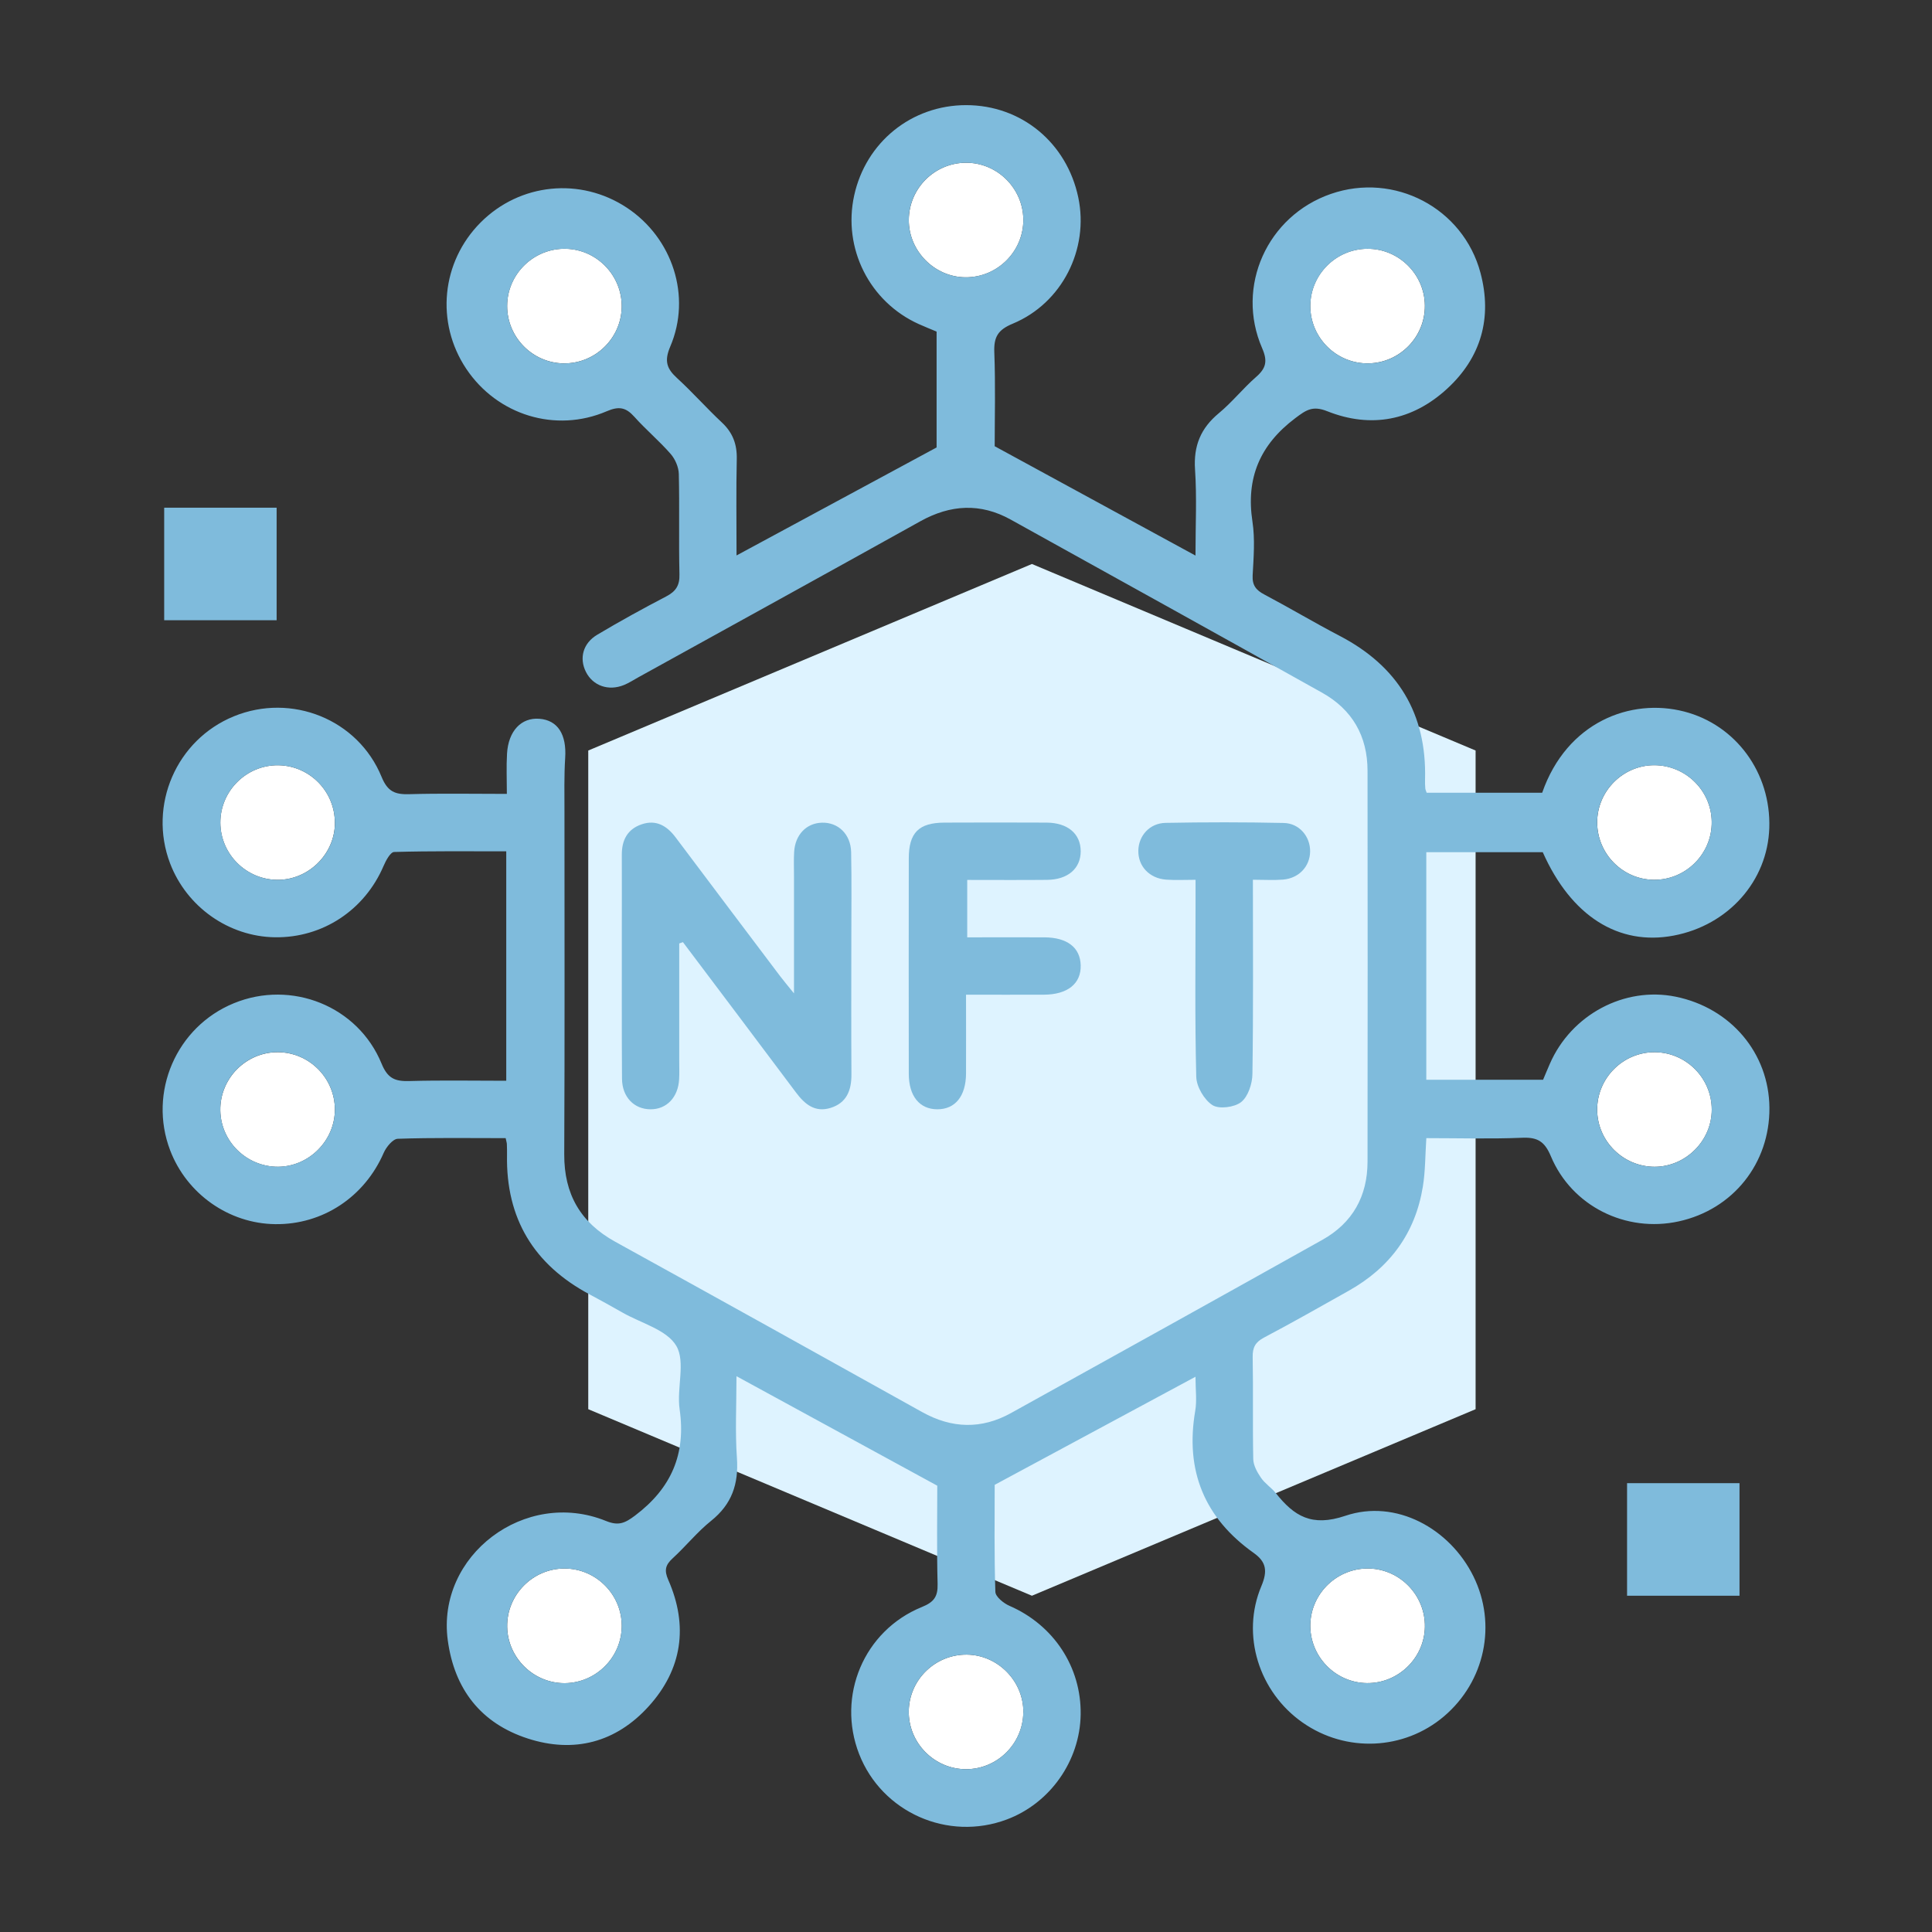
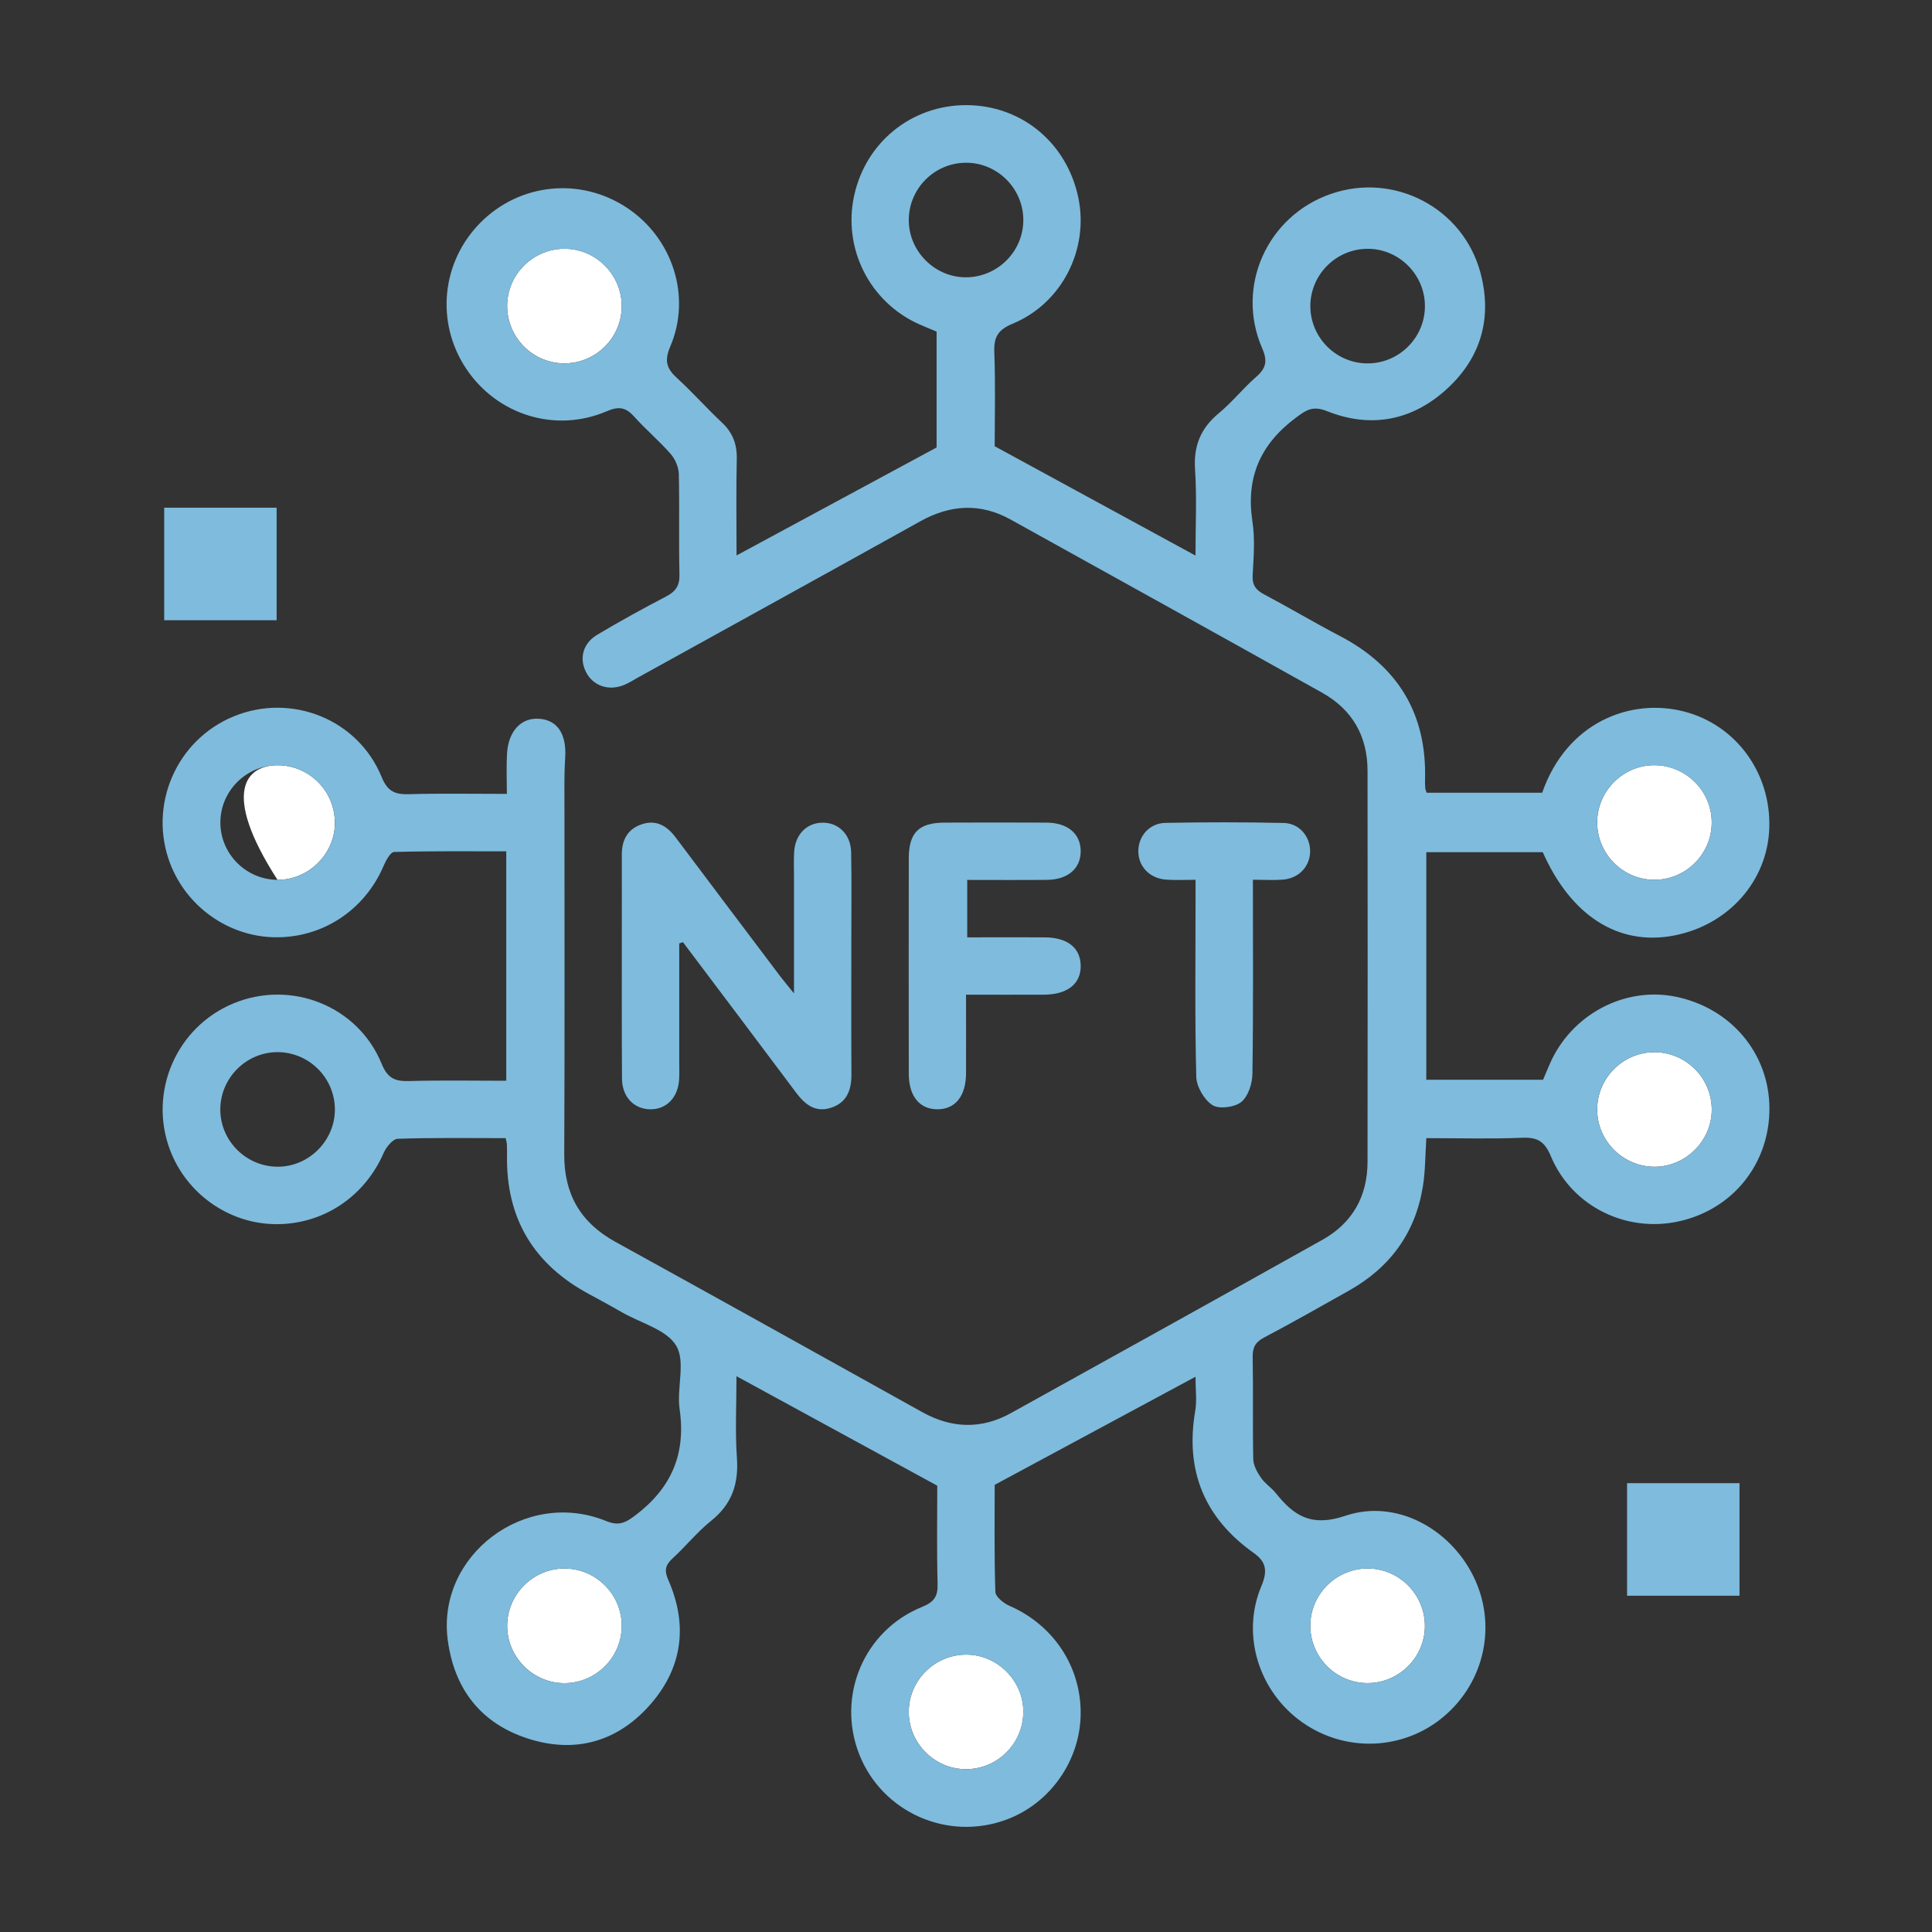
<svg xmlns="http://www.w3.org/2000/svg" width="60" height="60" viewBox="0 0 60 60" fill="none">
  <rect x="0" y="0" width="60" height="60" fill="#333333" stroke="none" />
  <path d="M5.099 15.767H8.591V19.262H5.099V15.767Z" fill="#7FBBDC" />
  <path d="M50.53 46.061H54.022V49.557H50.53V46.061Z" fill="#7FBBDC" />
  <path d="M17.512 11.285C16.54 11.275 15.75 10.476 15.75 9.503C15.75 8.509 16.581 7.702 17.574 7.726C18.544 7.749 19.324 8.566 19.308 9.537C19.292 10.507 18.484 11.294 17.512 11.284V11.285Z" fill="white" />
-   <path d="M10.401 25.562C10.395 26.525 9.581 27.328 8.618 27.324C7.644 27.32 6.849 26.525 6.843 25.555C6.837 24.561 7.661 23.748 8.652 23.766C9.625 23.784 10.407 24.587 10.399 25.562H10.401Z" fill="white" />
-   <path d="M10.4 34.45C10.405 35.415 9.603 36.227 8.64 36.235C7.666 36.241 6.858 35.457 6.842 34.488C6.826 33.495 7.639 32.671 8.631 32.677C9.603 32.683 10.396 33.477 10.4 34.452V34.45Z" fill="white" />
+   <path d="M10.401 25.562C10.395 26.525 9.581 27.328 8.618 27.324C6.837 24.561 7.661 23.748 8.652 23.766C9.625 23.784 10.407 24.587 10.399 25.562H10.401Z" fill="white" />
  <path d="M53.16 34.462C53.16 35.427 52.352 36.233 51.387 36.235C50.414 36.235 49.612 35.445 49.602 34.476C49.591 33.483 50.409 32.665 51.402 32.677C52.374 32.69 53.161 33.489 53.16 34.462Z" fill="white" />
  <path d="M19.309 50.489C19.311 51.46 18.518 52.261 17.547 52.272C16.578 52.282 15.768 51.492 15.751 50.523C15.735 49.529 16.548 48.706 17.541 48.712C18.512 48.718 19.308 49.517 19.309 50.489Z" fill="white" />
-   <path d="M29.994 5.054C30.964 5.048 31.768 5.841 31.78 6.811C31.792 7.803 30.976 8.621 29.981 8.612C29.018 8.604 28.216 7.79 28.224 6.826C28.231 5.851 29.022 5.06 29.994 5.054Z" fill="white" />
-   <path d="M44.25 9.485C44.261 10.457 43.479 11.264 42.506 11.284C41.513 11.305 40.689 10.493 40.692 9.498C40.695 8.526 41.491 7.73 42.465 7.726C43.435 7.721 44.24 8.512 44.25 9.483V9.485Z" fill="white" />
  <path d="M42.519 48.712C43.488 48.737 44.268 49.552 44.251 50.525C44.235 51.492 43.423 52.281 42.452 52.27C41.459 52.26 40.661 51.423 40.693 50.43C40.726 49.46 41.547 48.687 42.519 48.712Z" fill="white" />
  <path d="M31.78 53.177C31.771 54.151 30.974 54.942 30.003 54.944C29.01 54.944 28.201 54.118 28.223 53.125C28.244 52.155 29.053 51.375 30.028 51.386C30.991 51.396 31.79 52.212 31.781 53.177H31.78Z" fill="white" />
  <path d="M51.367 23.764C52.343 23.761 53.146 24.547 53.159 25.517C53.174 26.511 52.358 27.331 51.364 27.323C50.392 27.314 49.604 26.516 49.602 25.541C49.601 24.57 50.4 23.767 51.369 23.764H51.367Z" fill="white" />
-   <path d="M18.269 23.308L32.047 17.515L45.826 23.308V43.764L32.047 49.557L18.269 43.764V23.308Z" fill="#DEF3FF" />
  <path d="M15.706 35.346C14.573 35.346 13.461 35.328 12.352 35.366C12.2 35.371 11.995 35.622 11.916 35.803C11.321 37.173 10.022 38.038 8.542 38.017C7.107 37.998 5.8 37.078 5.284 35.724C4.597 33.921 5.477 31.889 7.261 31.157C9.05 30.423 11.116 31.241 11.851 33.034C12.039 33.493 12.269 33.585 12.706 33.573C13.702 33.545 14.699 33.564 15.722 33.564V26.439C14.56 26.439 13.399 26.426 12.24 26.459C12.125 26.462 11.983 26.726 11.912 26.893C11.325 28.265 10.02 29.129 8.539 29.108C7.104 29.087 5.799 28.167 5.282 26.812C4.597 25.008 5.478 22.976 7.262 22.246C9.051 21.514 11.116 22.334 11.851 24.128C12.039 24.588 12.272 24.676 12.707 24.664C13.687 24.636 14.668 24.655 15.741 24.655C15.741 24.211 15.722 23.808 15.746 23.407C15.787 22.7 16.189 22.279 16.749 22.322C17.325 22.366 17.6 22.811 17.552 23.54C17.517 24.096 17.53 24.654 17.53 25.21C17.53 28.756 17.54 32.301 17.523 35.847C17.517 37.085 18.027 37.968 19.109 38.565C22.292 40.32 25.465 42.086 28.64 43.854C29.559 44.366 30.48 44.393 31.397 43.884C34.624 42.096 37.849 40.306 41.068 38.504C42.004 37.98 42.469 37.151 42.47 36.077C42.475 32.031 42.475 27.985 42.47 23.937C42.47 22.862 41.997 22.037 41.06 21.513C37.841 19.712 34.614 17.925 31.388 16.136C30.447 15.614 29.518 15.669 28.583 16.188C25.667 17.811 22.744 19.42 19.823 21.035C19.678 21.115 19.537 21.208 19.382 21.272C18.9 21.471 18.412 21.299 18.195 20.864C17.984 20.441 18.103 19.976 18.55 19.711C19.25 19.294 19.966 18.9 20.689 18.523C20.987 18.367 21.11 18.186 21.101 17.836C21.076 16.797 21.106 15.756 21.081 14.717C21.075 14.505 20.968 14.256 20.825 14.094C20.472 13.69 20.055 13.341 19.697 12.94C19.437 12.651 19.222 12.609 18.845 12.771C17.251 13.456 15.441 12.889 14.481 11.455C13.521 10.019 13.705 8.134 14.926 6.909C16.146 5.685 18.027 5.496 19.47 6.452C20.885 7.39 21.483 9.2 20.815 10.763C20.62 11.22 20.711 11.455 21.033 11.748C21.511 12.186 21.943 12.676 22.418 13.12C22.756 13.436 22.892 13.797 22.881 14.257C22.859 15.22 22.874 16.185 22.874 17.25C24.959 16.124 26.984 15.03 29.087 13.896V10.298C28.908 10.223 28.719 10.148 28.535 10.065C27.003 9.375 26.168 7.712 26.527 6.072C26.889 4.414 28.312 3.265 30.003 3.265C31.716 3.265 33.128 4.428 33.487 6.132C33.825 7.738 32.985 9.415 31.452 10.052C30.99 10.243 30.861 10.466 30.879 10.94C30.918 11.958 30.891 12.979 30.891 13.858C32.993 15.002 35.014 16.104 37.127 17.254C37.127 16.307 37.171 15.442 37.113 14.584C37.063 13.847 37.288 13.3 37.852 12.832C38.265 12.491 38.604 12.06 39.009 11.707C39.318 11.437 39.373 11.217 39.197 10.813C38.363 8.895 39.359 6.703 41.332 6.022C43.3 5.34 45.441 6.457 45.978 8.475C46.349 9.869 45.996 11.106 44.939 12.075C43.864 13.061 42.579 13.312 41.219 12.771C40.762 12.589 40.562 12.734 40.224 12.988C39.132 13.81 38.688 14.842 38.896 16.2C38.979 16.745 38.932 17.313 38.902 17.869C38.886 18.18 39.009 18.329 39.269 18.465C40.055 18.881 40.82 19.338 41.608 19.749C43.414 20.693 44.311 22.164 44.256 24.208C44.253 24.3 44.256 24.394 44.264 24.486C44.267 24.52 44.284 24.553 44.306 24.619H47.894C48.659 22.423 50.645 21.667 52.306 22.098C53.909 22.513 55.002 23.999 54.947 25.712C54.895 27.361 53.674 28.736 51.975 29.056C50.263 29.38 48.792 28.449 47.912 26.466H44.295V33.532H47.922C47.989 33.374 48.058 33.205 48.132 33.037C48.798 31.509 50.449 30.63 52.039 30.953C53.752 31.302 54.938 32.709 54.951 34.404C54.964 36.129 53.821 37.562 52.135 37.931C50.498 38.291 48.813 37.462 48.163 35.907C47.971 35.45 47.752 35.314 47.274 35.334C46.294 35.375 45.312 35.346 44.296 35.346C44.261 35.868 44.267 36.367 44.188 36.851C43.953 38.3 43.162 39.37 41.887 40.085C41.014 40.575 40.144 41.071 39.258 41.538C38.989 41.679 38.898 41.843 38.903 42.142C38.923 43.201 38.899 44.259 38.921 45.316C38.926 45.512 39.044 45.723 39.16 45.892C39.283 46.073 39.484 46.199 39.622 46.371C40.19 47.083 40.732 47.428 41.782 47.074C43.351 46.544 45.026 47.467 45.76 48.957C46.492 50.446 46.119 52.218 44.845 53.302C43.604 54.357 41.801 54.438 40.455 53.496C39.101 52.551 38.532 50.776 39.174 49.256C39.371 48.788 39.324 48.505 38.939 48.231C37.403 47.142 36.801 45.674 37.119 43.814C37.174 43.496 37.127 43.161 37.127 42.756C35.022 43.89 32.994 44.981 30.891 46.113C30.891 47.137 30.874 48.288 30.912 49.435C30.916 49.588 31.168 49.791 31.349 49.87C32.719 50.465 33.583 51.766 33.561 53.247C33.539 54.684 32.613 56.001 31.268 56.505C29.436 57.193 27.388 56.284 26.681 54.473C25.979 52.67 26.826 50.641 28.63 49.907C29.003 49.756 29.129 49.587 29.118 49.19C29.09 48.133 29.108 47.075 29.108 46.14C27.02 45.001 24.998 43.898 22.872 42.739C22.872 43.64 22.828 44.466 22.886 45.282C22.942 46.088 22.727 46.716 22.084 47.231C21.652 47.577 21.299 48.021 20.889 48.396C20.665 48.601 20.623 48.767 20.753 49.063C21.382 50.492 21.189 51.84 20.145 52.992C19.133 54.11 17.83 54.457 16.393 53.992C14.935 53.52 14.111 52.46 13.906 50.94C13.55 48.307 16.307 46.217 18.817 47.234C19.204 47.391 19.4 47.31 19.724 47.066C20.846 46.219 21.308 45.163 21.106 43.764C21.011 43.109 21.296 42.301 21.005 41.8C20.715 41.301 19.918 41.096 19.339 40.767C19.001 40.574 18.66 40.386 18.317 40.202C16.581 39.278 15.709 37.842 15.746 35.867C15.747 35.755 15.746 35.644 15.741 35.533C15.741 35.497 15.728 35.461 15.704 35.346H15.706ZM17.512 11.285C18.484 11.296 19.292 10.509 19.308 9.538C19.325 8.566 18.544 7.751 17.574 7.727C16.581 7.702 15.752 8.511 15.75 9.504C15.75 10.478 16.538 11.276 17.512 11.287V11.285ZM10.4 25.562C10.406 24.587 9.626 23.784 8.653 23.766C7.66 23.748 6.838 24.56 6.844 25.555C6.85 26.525 7.645 27.32 8.619 27.324C9.583 27.328 10.396 26.527 10.402 25.562H10.4ZM10.4 34.45C10.396 33.477 9.603 32.683 8.631 32.675C7.64 32.669 6.826 33.492 6.842 34.486C6.859 35.455 7.666 36.241 8.64 36.233C9.603 36.227 10.406 35.414 10.4 34.449V34.45ZM53.159 34.462C53.159 33.487 52.374 32.688 51.402 32.677C50.41 32.663 49.591 33.481 49.601 34.476C49.612 35.447 50.412 36.236 51.387 36.235C52.352 36.235 53.158 35.429 53.159 34.462ZM19.308 50.489C19.307 49.517 18.511 48.718 17.54 48.712C16.547 48.706 15.734 49.529 15.75 50.523C15.767 51.494 16.577 52.282 17.546 52.272C18.517 52.261 19.31 51.46 19.308 50.489ZM29.994 5.054C29.02 5.06 28.229 5.851 28.223 6.826C28.217 7.791 29.017 8.605 29.981 8.612C30.977 8.619 31.792 7.803 31.78 6.811C31.768 5.841 30.963 5.048 29.994 5.054ZM44.252 9.485C44.241 8.514 43.435 7.721 42.466 7.727C41.494 7.732 40.698 8.527 40.694 9.5C40.691 10.494 41.514 11.306 42.508 11.285C43.48 11.266 44.264 10.459 44.252 9.486V9.485ZM42.519 48.712C41.549 48.687 40.726 49.461 40.694 50.43C40.661 51.423 41.459 52.26 42.453 52.27C43.423 52.281 44.235 51.493 44.252 50.525C44.268 49.553 43.489 48.738 42.519 48.712ZM31.78 53.177C31.789 52.212 30.99 51.396 30.027 51.386C29.052 51.375 28.244 52.155 28.222 53.125C28.2 54.118 29.009 54.945 30.002 54.944C30.972 54.944 31.77 54.151 31.778 53.177H31.78ZM51.368 23.765C50.398 23.767 49.6 24.57 49.601 25.541C49.603 26.517 50.392 27.314 51.363 27.323C52.356 27.331 53.173 26.512 53.158 25.517C53.145 24.547 52.342 23.762 51.366 23.765H51.368Z" fill="#7FBBDC" />
  <path d="M21.094 29.301C21.094 30.52 21.094 31.738 21.094 32.957C21.094 33.143 21.102 33.328 21.091 33.514C21.062 34.079 20.701 34.455 20.198 34.45C19.695 34.447 19.322 34.072 19.317 33.503C19.306 31.983 19.313 30.462 19.311 28.942C19.311 28.145 19.314 27.348 19.311 26.549C19.308 26.092 19.485 25.749 19.929 25.599C20.38 25.446 20.713 25.648 20.983 26.007C22.062 27.446 23.146 28.881 24.228 30.316C24.335 30.457 24.45 30.593 24.658 30.851C24.658 29.533 24.658 28.357 24.658 27.18C24.658 26.939 24.648 26.698 24.663 26.457C24.694 25.923 25.044 25.562 25.527 25.549C26.031 25.535 26.422 25.908 26.433 26.467C26.451 27.376 26.439 28.284 26.439 29.193C26.439 30.584 26.433 31.974 26.442 33.365C26.445 33.861 26.294 34.252 25.794 34.407C25.31 34.557 24.992 34.294 24.716 33.923C23.552 32.365 22.378 30.814 21.209 29.259C21.17 29.273 21.133 29.286 21.094 29.3V29.301Z" fill="#7FBBDC" />
  <path d="M30.001 30.891C30.001 31.752 30.004 32.546 30.001 33.34C29.997 34.041 29.666 34.45 29.112 34.45C28.557 34.45 28.223 34.042 28.223 33.342C28.22 31.115 28.22 28.889 28.223 26.662C28.223 25.86 28.533 25.55 29.332 25.547C30.389 25.543 31.447 25.541 32.504 25.547C33.16 25.552 33.559 25.893 33.562 26.432C33.565 26.971 33.164 27.32 32.513 27.325C31.699 27.333 30.886 27.327 30.038 27.327V29.11C30.847 29.11 31.64 29.107 32.433 29.11C33.144 29.113 33.549 29.427 33.562 29.98C33.576 30.549 33.154 30.888 32.418 30.891C31.64 30.894 30.862 30.891 30.004 30.891H30.001Z" fill="#7FBBDC" />
  <path d="M38.91 27.321C38.91 29.393 38.925 31.375 38.895 33.356C38.891 33.656 38.761 34.054 38.546 34.225C38.338 34.39 37.859 34.452 37.653 34.32C37.396 34.154 37.158 33.747 37.151 33.438C37.105 31.623 37.129 29.807 37.129 27.991C37.129 27.79 37.129 27.59 37.129 27.323C36.798 27.323 36.507 27.339 36.217 27.318C35.695 27.281 35.341 26.899 35.352 26.414C35.362 25.951 35.704 25.564 36.199 25.555C37.421 25.532 38.646 25.531 39.867 25.558C40.354 25.568 40.693 25.981 40.687 26.444C40.681 26.907 40.341 27.275 39.846 27.317C39.556 27.34 39.262 27.321 38.91 27.321Z" fill="#7FBBDC" />
</svg>